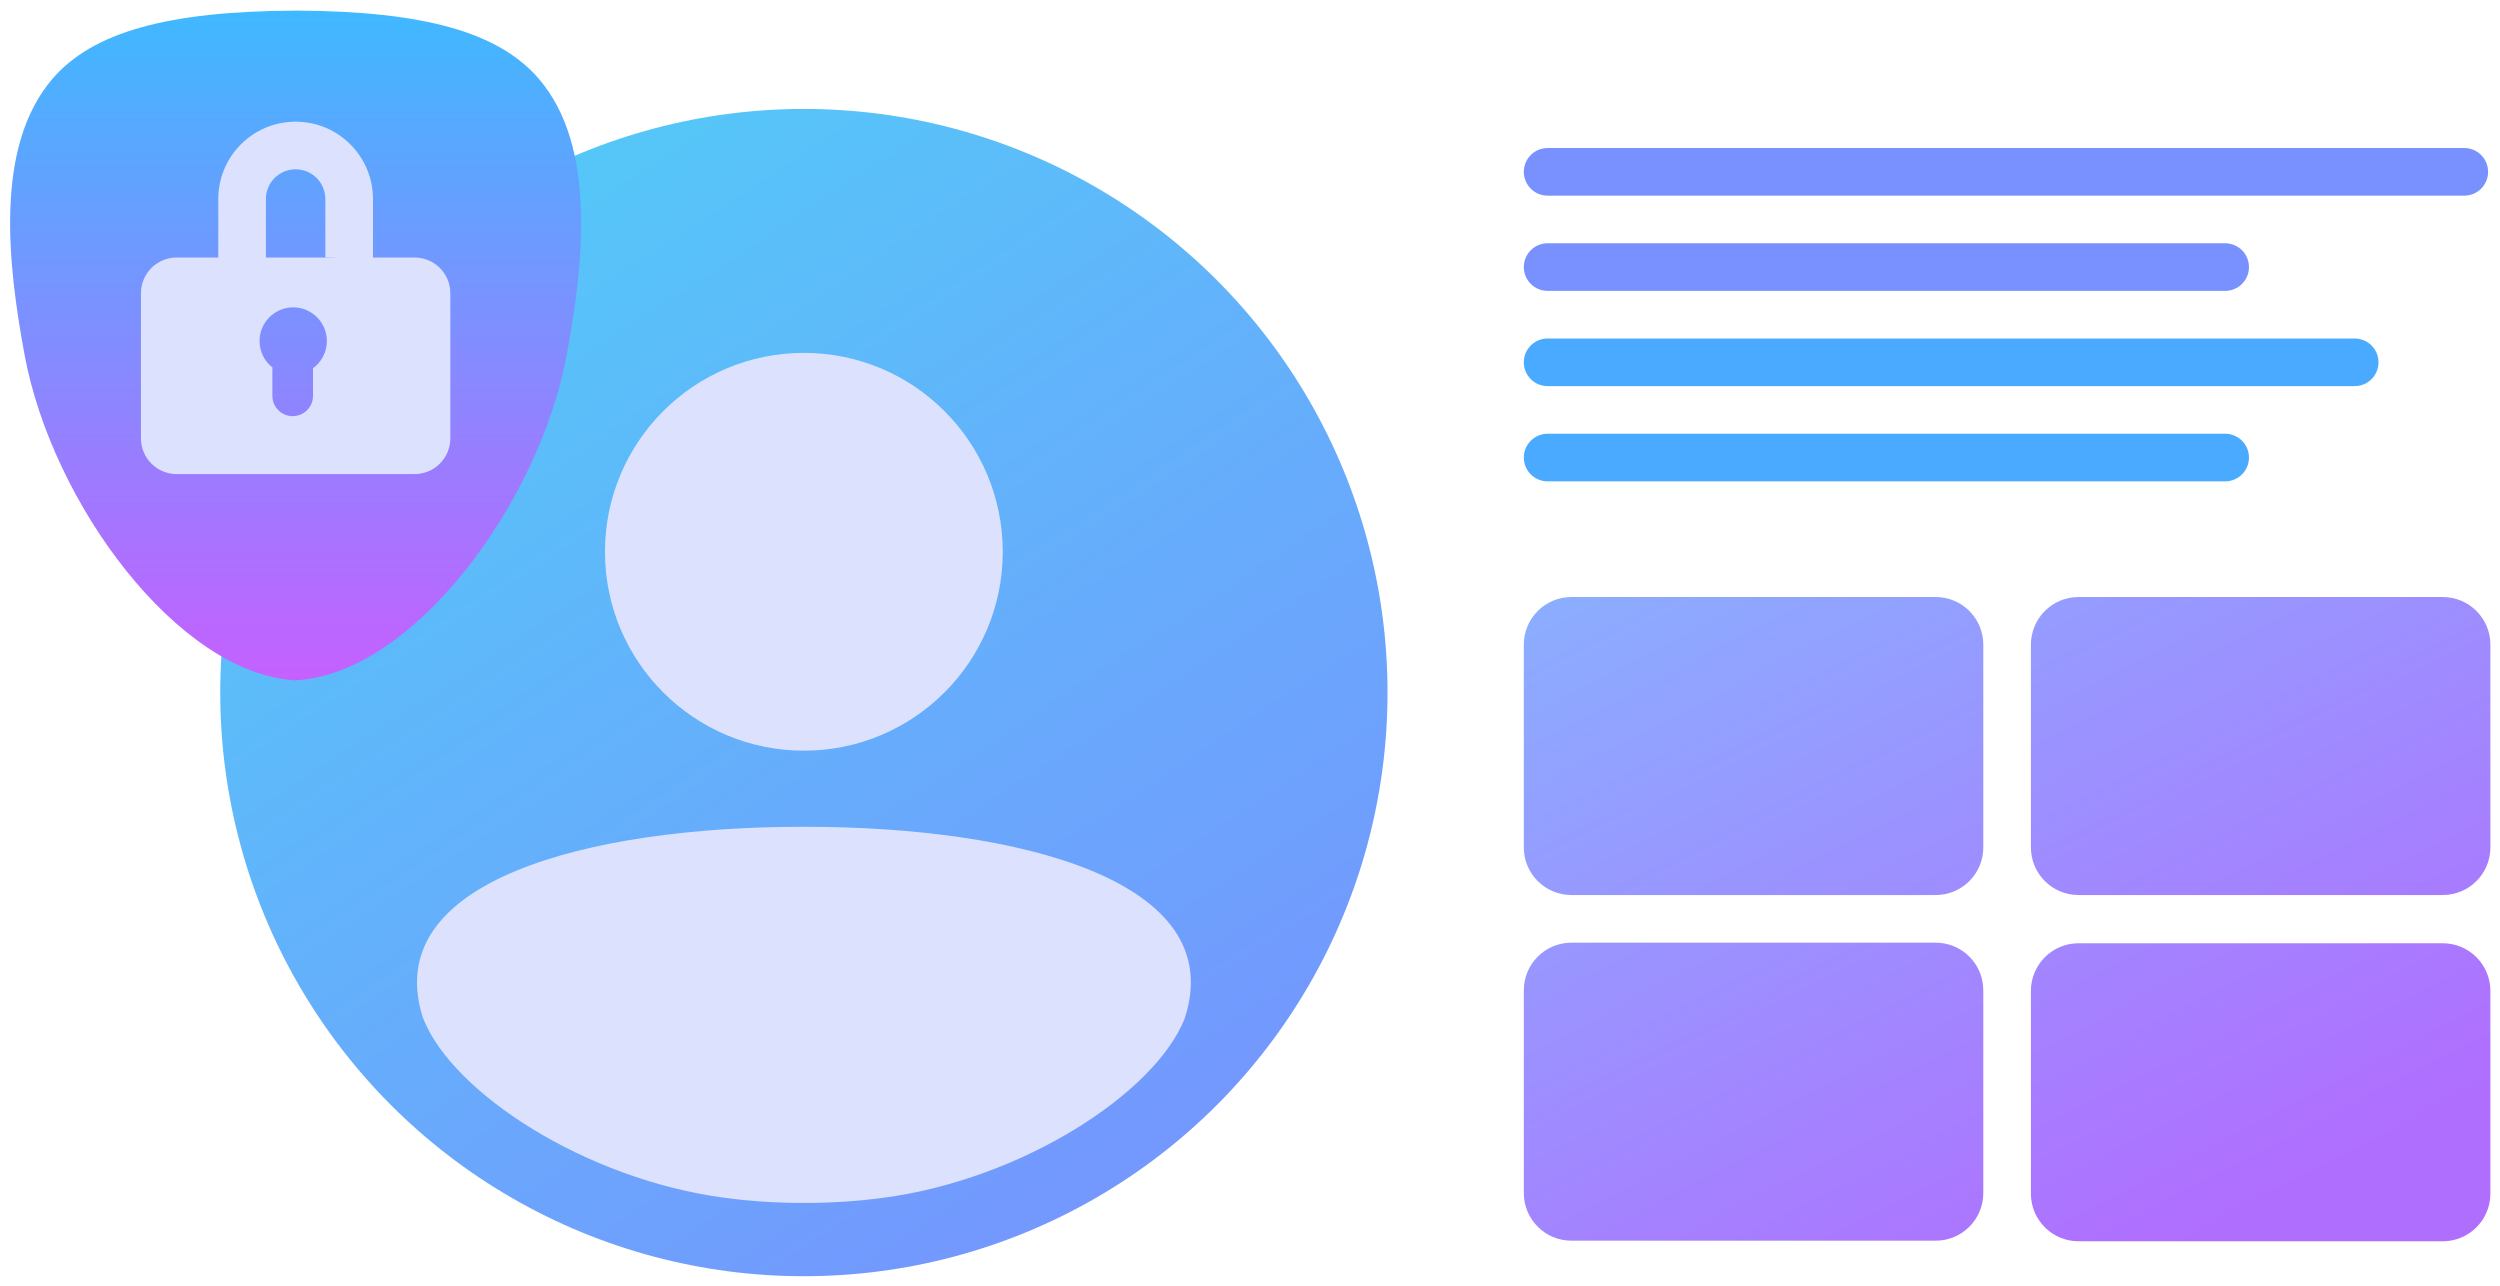
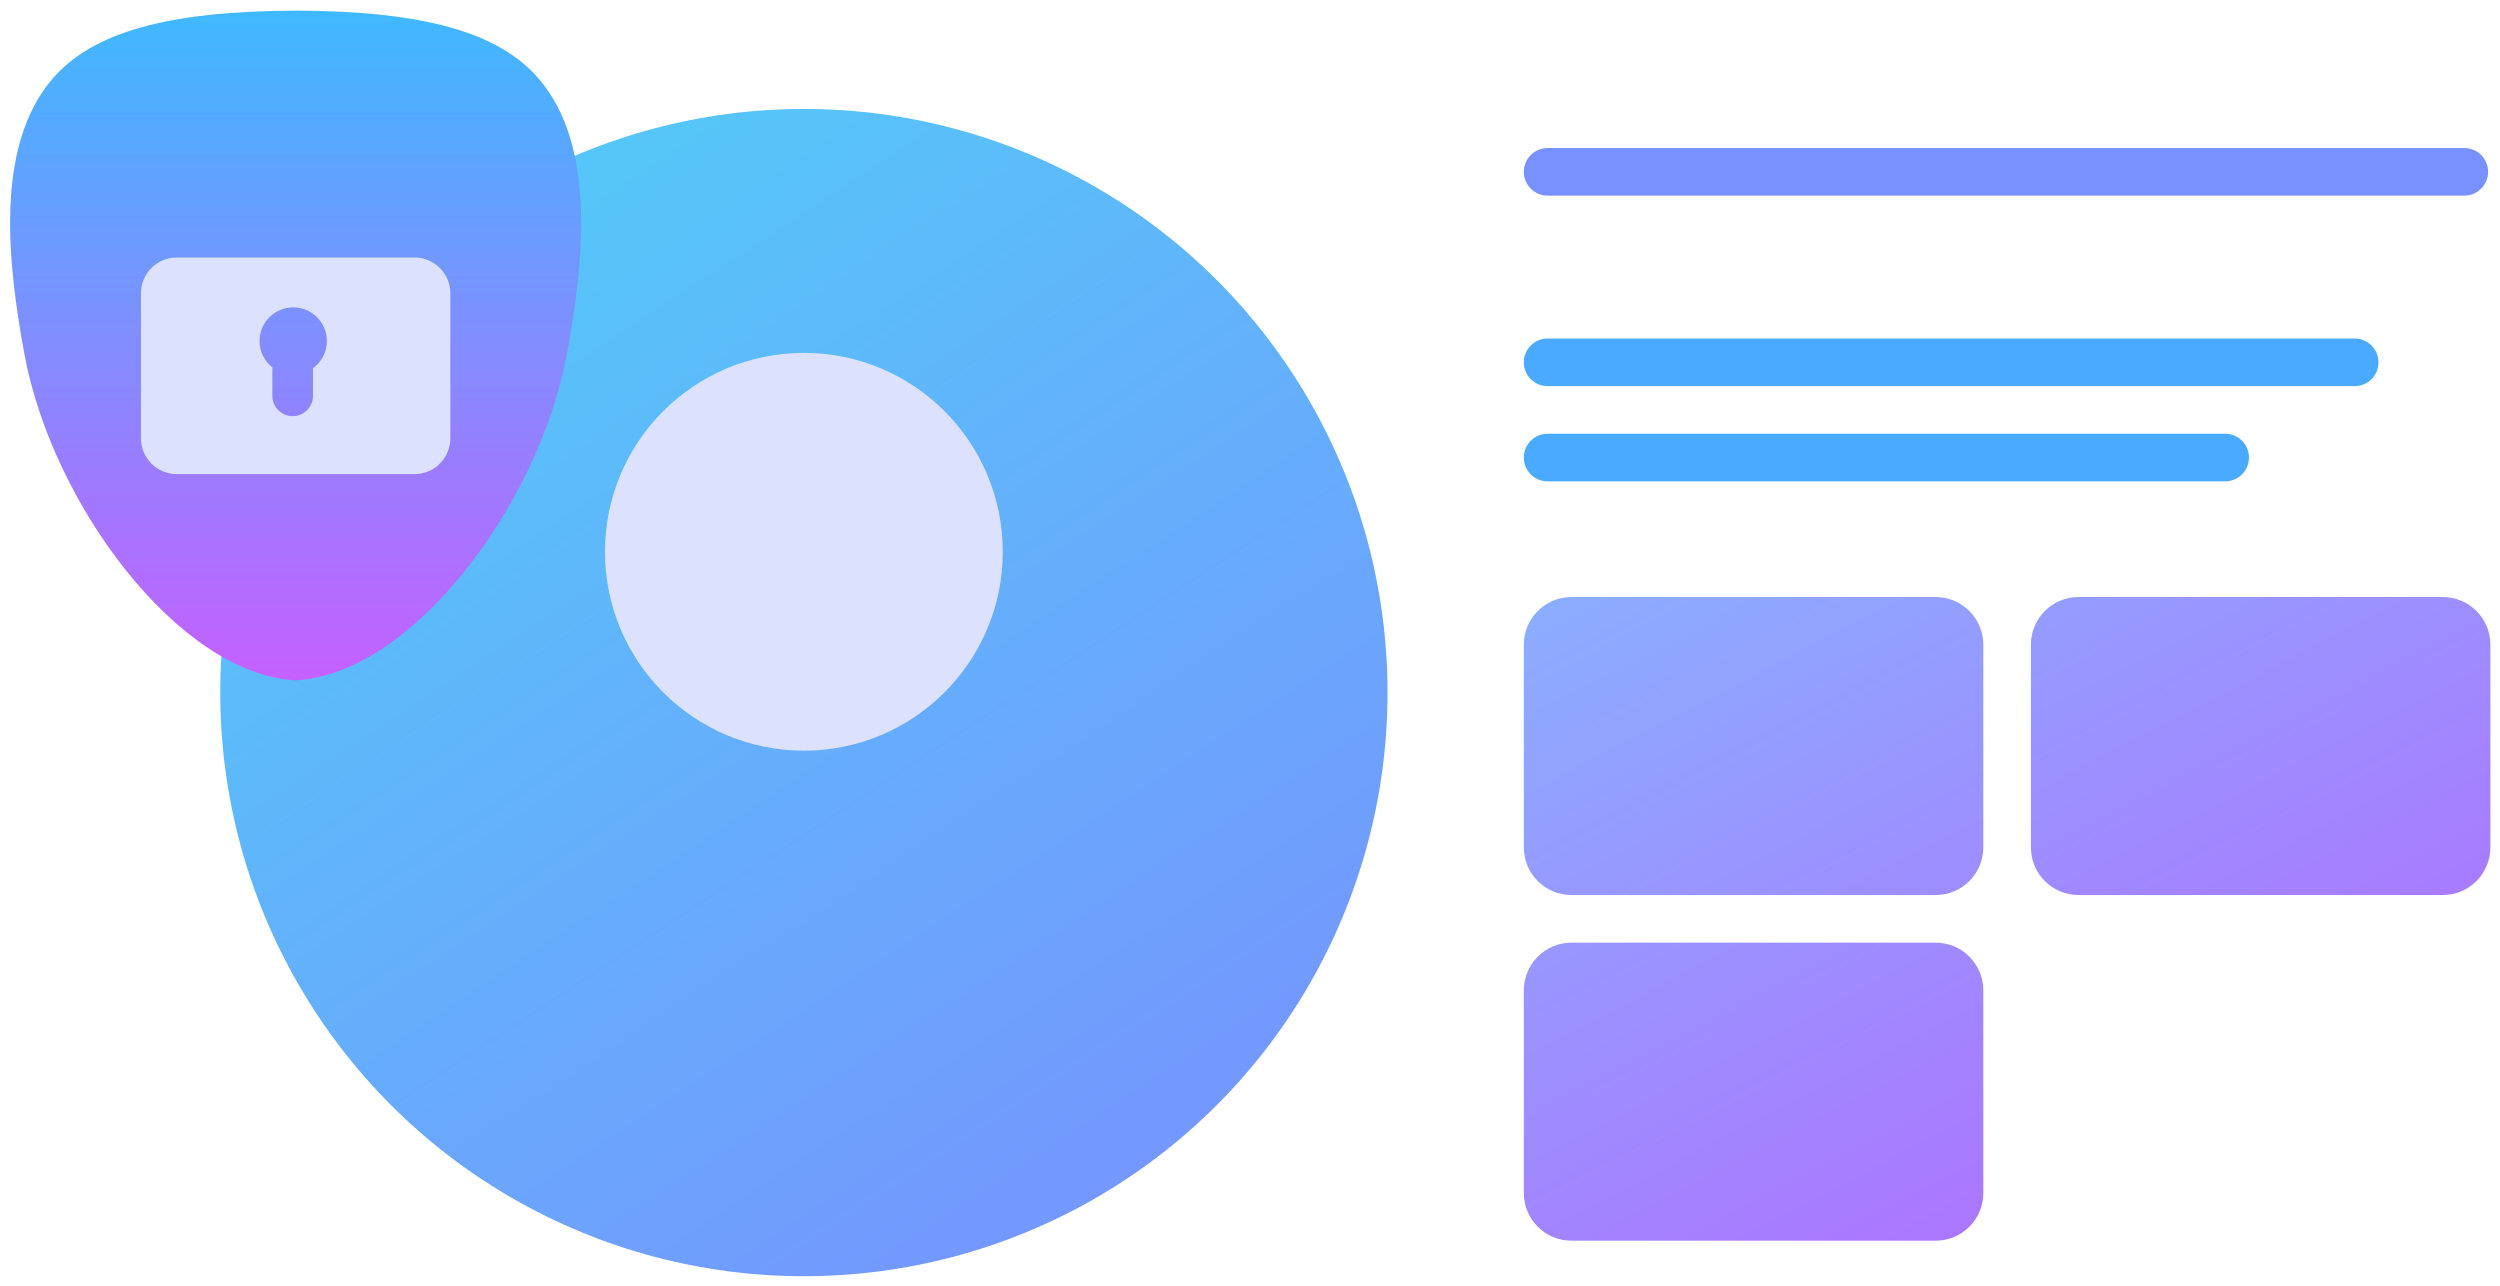
<svg xmlns="http://www.w3.org/2000/svg" width="210" height="108" viewBox="0 0 210 108" fill="none">
  <path d="M130 30.434H197.793" stroke="#49AAFF" stroke-width="4" stroke-linecap="round" />
  <path d="M130 38.434H186.913" stroke="#49AAFF" stroke-width="4" stroke-linecap="round" />
-   <path d="M130 22.434H186.913" stroke="#7891FF" stroke-width="4" stroke-linecap="round" />
  <path d="M130 14.434H207" stroke="#7891FF" stroke-width="4" stroke-linecap="round" />
  <circle cx="67.526" cy="58.177" r="49.026" fill="url(#paint0_linear_397_164)" />
  <circle cx="67.525" cy="46.349" r="16.707" fill="#DCE2FE" />
-   <path d="M67.402 69.451H67.659C85.567 69.451 103.292 73.958 99.519 85.538C97.04 91.831 85.839 99.075 74.184 100.617C71.982 100.909 69.757 101.052 67.531 101.043C65.305 101.052 63.078 100.909 60.877 100.617C49.222 99.075 38.021 91.831 35.541 85.538C31.768 73.958 49.493 69.451 67.402 69.451Z" fill="#DCE2FE" />
  <path d="M45.262 6.62C41.895 2.702 35.598 0.93 24.819 0.891V0.893C14.058 0.934 7.77 2.707 4.406 6.622C-0.504 12.336 0.672 22.253 2.056 29.768C4.362 42.294 14.996 56.644 24.849 57.15V57.147C34.695 56.612 45.308 42.279 47.612 29.766C48.996 22.251 50.172 12.335 45.262 6.62Z" fill="url(#paint1_linear_397_164)" />
  <path fill-rule="evenodd" clip-rule="evenodd" d="M11.84 24.631C11.84 22.974 13.183 21.631 14.84 21.631H34.827C36.484 21.631 37.827 22.974 37.827 24.631V36.822C37.827 38.479 36.484 39.822 34.827 39.822H14.84C13.183 39.822 11.84 38.479 11.84 36.822V24.631ZM26.284 30.938C26.994 30.425 27.457 29.589 27.457 28.645C27.457 27.084 26.191 25.818 24.63 25.818C23.068 25.818 21.803 27.084 21.803 28.645C21.803 29.552 22.23 30.36 22.894 30.877C22.884 30.95 22.879 31.025 22.879 31.101V33.251C22.879 34.193 23.643 34.957 24.585 34.957C25.528 34.957 26.292 34.193 26.292 33.251V31.101C26.292 31.046 26.289 30.992 26.284 30.938Z" fill="#DCE2FE" />
-   <path fill-rule="evenodd" clip-rule="evenodd" d="M27.329 21.631V16.718C27.329 15.339 26.212 14.221 24.833 14.221C23.454 14.221 22.336 15.339 22.336 16.718V21.719C20.805 21.953 19.424 22.642 18.336 23.644V16.718C18.336 13.129 21.245 10.221 24.833 10.221C28.421 10.221 31.329 13.129 31.329 16.718V22.66C30.205 22.006 28.898 21.631 27.503 21.631H27.329Z" fill="#DCE2FE" />
  <path d="M128 54.15C128 51.941 129.791 50.15 132 50.15H162.597C164.806 50.15 166.597 51.941 166.597 54.15V71.183C166.597 73.393 164.806 75.183 162.597 75.183H132C129.791 75.183 128 73.393 128 71.183V54.15Z" fill="url(#paint2_linear_397_164)" />
-   <path d="M170.596 54.15C170.596 51.941 172.387 50.15 174.596 50.15H205.192C207.401 50.15 209.192 51.941 209.192 54.15V71.183C209.192 73.393 207.401 75.183 205.192 75.183H174.596C172.387 75.183 170.596 73.393 170.596 71.183V54.15Z" fill="url(#paint3_linear_397_164)" />
+   <path d="M170.596 54.15C170.596 51.941 172.387 50.15 174.596 50.15H205.192C207.401 50.15 209.192 51.941 209.192 54.15V71.183C209.192 73.393 207.401 75.183 205.192 75.183H174.596C172.387 75.183 170.596 73.393 170.596 71.183V54.15" fill="url(#paint3_linear_397_164)" />
  <path d="M128 83.184C128 80.975 129.791 79.184 132 79.184H162.597C164.806 79.184 166.597 80.975 166.597 83.184V100.217C166.597 102.426 164.806 104.217 162.597 104.217H132C129.791 104.217 128 102.426 128 100.217V83.184Z" fill="url(#paint4_linear_397_164)" />
-   <path d="M170.596 83.234C170.596 81.025 172.387 79.234 174.596 79.234H205.192C207.401 79.234 209.192 81.025 209.192 83.234V100.267C209.192 102.477 207.401 104.267 205.192 104.267H174.596C172.387 104.267 170.596 102.477 170.596 100.267V83.234Z" fill="url(#paint5_linear_397_164)" />
  <defs>
    <linearGradient id="paint0_linear_397_164" x1="18.5" y1="9.15" x2="90.184" y2="118.347" gradientUnits="userSpaceOnUse">
      <stop stop-color="#4FD0F7" />
      <stop offset="1" stop-color="#7891FF" />
    </linearGradient>
    <linearGradient id="paint1_linear_397_164" x1="24.834" y1="0.891" x2="24.834" y2="57.15" gradientUnits="userSpaceOnUse">
      <stop stop-color="#3FB9FF" />
      <stop offset="0.21" stop-color="#5BA6FF" />
      <stop offset="1" stop-color="#C560FF" />
    </linearGradient>
    <linearGradient id="paint2_linear_397_164" x1="147" y1="33" x2="184" y2="104.267" gradientUnits="userSpaceOnUse">
      <stop stop-color="#87B4FF" />
      <stop offset="1" stop-color="#B06EFF" />
    </linearGradient>
    <linearGradient id="paint3_linear_397_164" x1="147" y1="33" x2="184" y2="104.267" gradientUnits="userSpaceOnUse">
      <stop stop-color="#87B4FF" />
      <stop offset="1" stop-color="#B06EFF" />
    </linearGradient>
    <linearGradient id="paint4_linear_397_164" x1="147" y1="33" x2="184" y2="104.267" gradientUnits="userSpaceOnUse">
      <stop stop-color="#87B4FF" />
      <stop offset="1" stop-color="#B06EFF" />
    </linearGradient>
    <linearGradient id="paint5_linear_397_164" x1="147" y1="33" x2="184" y2="104.267" gradientUnits="userSpaceOnUse">
      <stop stop-color="#87B4FF" />
      <stop offset="1" stop-color="#B06EFF" />
    </linearGradient>
  </defs>
</svg>